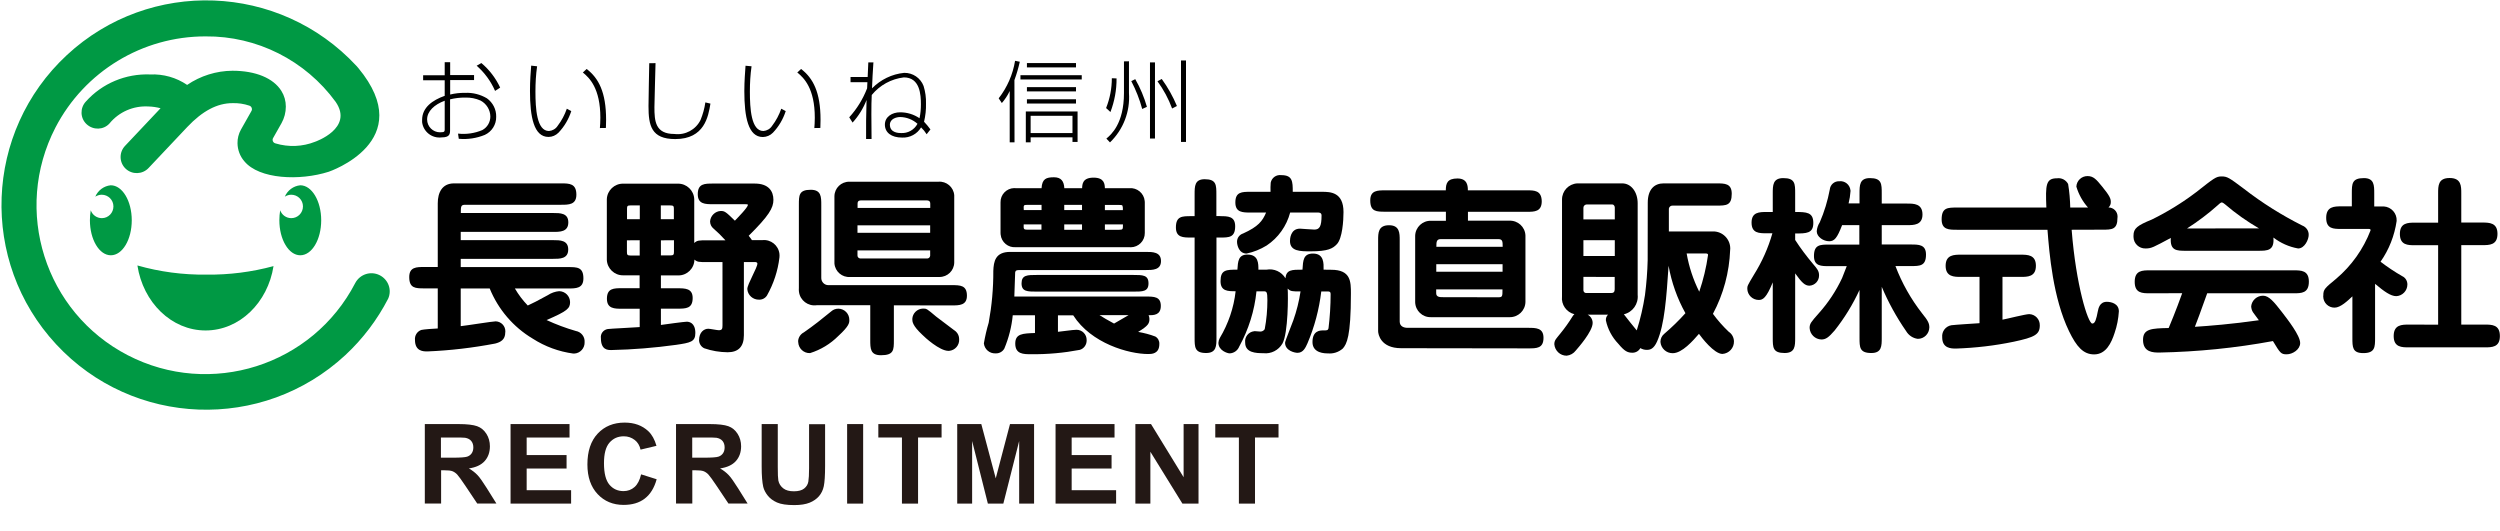
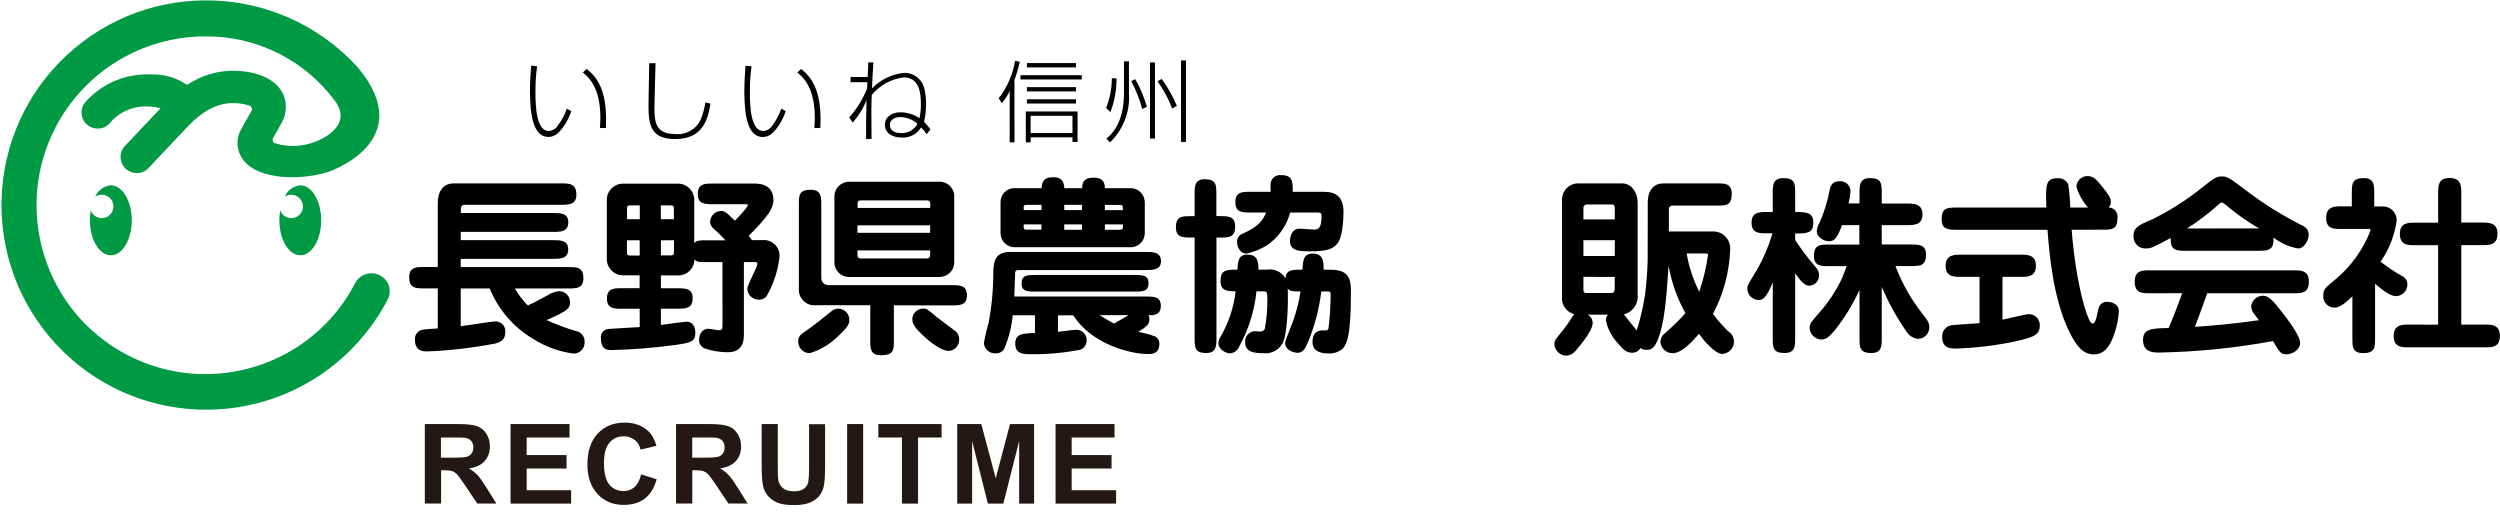
<svg xmlns="http://www.w3.org/2000/svg" version="1.1" id="レイヤー_1" x="0px" y="0px" viewBox="0 0 270 57.39" style="enable-background:new 0 0 270 57.39;" xml:space="preserve">
  <g id="グループ_1287" transform="translate(-683 -264)">
    <g style="enable-background:new    ;">
      <path style="fill:#231815;" d="M728.88,318.39v-8.59h3.65c0.92,0,1.58,0.08,2,0.23s0.75,0.43,1,0.82s0.38,0.85,0.38,1.35    c0,0.64-0.19,1.18-0.57,1.6s-0.95,0.68-1.7,0.79c0.38,0.22,0.68,0.46,0.93,0.72s0.57,0.73,0.99,1.39l1.05,1.68h-2.07l-1.25-1.87    c-0.45-0.67-0.75-1.09-0.91-1.26s-0.34-0.29-0.52-0.36s-0.47-0.1-0.87-0.1h-0.35v3.59H728.88z M730.61,313.43h1.28    c0.83,0,1.35-0.04,1.56-0.11s0.37-0.19,0.49-0.36s0.18-0.39,0.18-0.64c0-0.29-0.08-0.52-0.23-0.7s-0.37-0.29-0.65-0.34    c-0.14-0.02-0.56-0.03-1.27-0.03h-1.35V313.43z" />
      <path style="fill:#231815;" d="M738.14,318.39v-8.59h6.37v1.45h-4.63v1.9h4.31v1.45h-4.31v2.34h4.8v1.45H738.14z" />
      <path style="fill:#231815;" d="M752.24,315.23l1.68,0.53c-0.26,0.94-0.69,1.63-1.29,2.09s-1.36,0.68-2.28,0.68    c-1.14,0-2.08-0.39-2.81-1.17s-1.1-1.84-1.1-3.2c0-1.43,0.37-2.54,1.11-3.33s1.71-1.19,2.91-1.19c1.05,0,1.9,0.31,2.56,0.93    c0.39,0.37,0.68,0.89,0.88,1.58l-1.72,0.41c-0.1-0.45-0.31-0.8-0.64-1.05s-0.71-0.39-1.17-0.39c-0.64,0-1.15,0.23-1.55,0.69    s-0.59,1.2-0.59,2.22c0,1.09,0.2,1.86,0.59,2.32s0.9,0.69,1.52,0.69c0.46,0,0.86-0.15,1.19-0.44S752.09,315.86,752.24,315.23z" />
      <path style="fill:#231815;" d="M756.01,318.39v-8.59h3.65c0.92,0,1.58,0.08,2,0.23s0.75,0.43,1,0.82s0.38,0.85,0.38,1.35    c0,0.64-0.19,1.18-0.57,1.6s-0.95,0.68-1.7,0.79c0.38,0.22,0.68,0.46,0.93,0.72s0.57,0.73,0.99,1.39l1.05,1.68h-2.07l-1.25-1.87    c-0.45-0.67-0.75-1.09-0.91-1.26s-0.34-0.29-0.52-0.36s-0.47-0.1-0.87-0.1h-0.35v3.59H756.01z M757.75,313.43h1.28    c0.83,0,1.35-0.04,1.56-0.11s0.37-0.19,0.49-0.36s0.18-0.39,0.18-0.64c0-0.29-0.08-0.52-0.23-0.7s-0.37-0.29-0.65-0.34    c-0.14-0.02-0.56-0.03-1.27-0.03h-1.35V313.43z" />
      <path style="fill:#231815;" d="M765.26,309.8H767v4.65c0,0.74,0.02,1.22,0.06,1.44c0.07,0.35,0.25,0.63,0.53,0.85    s0.66,0.32,1.15,0.32c0.49,0,0.86-0.1,1.11-0.3s0.4-0.45,0.45-0.74s0.08-0.78,0.08-1.46v-4.75h1.73v4.51    c0,1.03-0.05,1.76-0.14,2.19s-0.27,0.79-0.52,1.08s-0.59,0.53-1.01,0.7s-0.97,0.26-1.65,0.26c-0.82,0-1.44-0.09-1.87-0.28    s-0.76-0.44-1-0.74s-0.41-0.62-0.49-0.95c-0.11-0.49-0.17-1.22-0.17-2.18V309.8z" />
      <path style="fill:#231815;" d="M774.49,318.39v-8.59h1.73v8.59H774.49z" />
      <path style="fill:#231815;" d="M780.41,318.39v-7.14h-2.55v-1.45h6.83v1.45h-2.54v7.14H780.41z" />
      <path style="fill:#231815;" d="M786.38,318.39v-8.59h2.6l1.56,5.86l1.54-5.86h2.6v8.59h-1.61v-6.76l-1.71,6.76h-1.67l-1.7-6.76    v6.76H786.38z" />
      <path style="fill:#231815;" d="M797,318.39v-8.59h6.37v1.45h-4.63v1.9h4.31v1.45h-4.31v2.34h4.8v1.45H797z" />
-       <path style="fill:#231815;" d="M805.62,318.39v-8.59h1.69l3.52,5.74v-5.74h1.61v8.59h-1.74l-3.46-5.6v5.6H805.62z" />
-       <path style="fill:#231815;" d="M816.8,318.39v-7.14h-2.55v-1.45h6.83v1.45h-2.54v7.14H816.8z" />
    </g>
    <g id="グループ_183" transform="translate(622 88)">
      <g id="グループ_182" transform="translate(61 176)">
        <g id="グループ_179" transform="translate(45.588 6.529)">
-           <path id="パス_908" d="M2.44,0.19h0.59v1.39h2.58v0.54H3.03v1.56C3.56,3.55,4.1,3.49,4.65,3.5C5.48,3.46,6.29,3.67,7,4.09      c0.64,0.46,1.02,1.2,1,1.99c0.02,0.84-0.47,1.61-1.23,1.96C5.89,8.4,4.92,8.55,3.96,8.46L3.88,7.9C4.77,8,5.67,7.87,6.5,7.52      c0.54-0.29,0.87-0.85,0.87-1.47C7.36,5.33,6.95,4.67,6.31,4.33C5.79,4.1,5.23,3.99,4.66,4.01c-0.55-0.01-1.1,0.06-1.64,0.19      v3.31c0,0.43-0.04,0.8-0.91,0.8c-1.03,0.13-1.98-0.6-2.11-1.64C0,6.6,0,6.51,0,6.42c0-1.34,1.12-2.13,2.44-2.6V2.14H0.11V1.6      h2.33L2.44,0.19L2.44,0.19z M2.44,4.35c-1.11,0.41-1.9,1.13-1.9,2.02c0,0.77,0.63,1.39,1.39,1.39c0.05,0,0.11,0,0.16-0.01      c0.28,0,0.35-0.06,0.35-0.27L2.44,4.35z M6.4,0.28C7.26,1,7.95,1.91,8.43,2.93L7.88,3.29C7.43,2.25,6.75,1.32,5.89,0.57      L6.4,0.28z" />
          <path id="パス_909" d="M12.42,0.63c-0.13,0.9-0.18,1.82-0.18,2.73c0,1.82,0.13,4.26,1.46,4.26c0.38-0.03,0.73-0.23,0.94-0.56      c0.43-0.56,0.76-1.19,0.99-1.85l0.48,0.26c-0.28,0.87-0.75,1.67-1.38,2.33c-0.29,0.29-0.67,0.46-1.08,0.46      c-1.58,0-2-2.15-2-4.96c0-1.11,0.08-2.13,0.13-2.74L12.42,0.63z M19.2,7.3c0.02-0.28,0.05-0.62,0.05-1.11      c0-3.19-1.18-4.31-1.89-4.89l0.41-0.38c1.29,0.99,2.1,2.5,2.1,5.49c0,0.34-0.01,0.58-0.02,0.88L19.2,7.3z" />
          <path id="パス_910" d="M25.21,0.29c-0.01,0.74-0.12,4.06-0.12,4.74c0,1.51,0.08,2.91,2.16,2.91c1.17,0.15,2.3-0.46,2.82-1.51      c0.25-0.61,0.43-1.25,0.52-1.9l0.55,0.13c-0.23,1.39-0.64,3.83-3.8,3.83c-2.6,0-2.89-1.47-2.89-3.56c0-0.74,0.07-3.98,0.08-4.63      L25.21,0.29L25.21,0.29z" />
          <path id="パス_911" d="M35.58,0.63c-0.13,0.9-0.18,1.82-0.18,2.73c0,1.82,0.13,4.26,1.46,4.26c0.38-0.03,0.73-0.23,0.94-0.56      c0.43-0.56,0.76-1.19,0.99-1.85l0.48,0.26c-0.28,0.87-0.75,1.67-1.38,2.33C37.6,8.1,37.21,8.26,36.8,8.27c-1.58,0-2-2.15-2-4.96      c0-1.11,0.09-2.13,0.13-2.74L35.58,0.63z M42.36,7.3c0.02-0.28,0.05-0.62,0.05-1.11c0-3.19-1.18-4.31-1.89-4.89l0.41-0.38      c1.29,0.99,2.1,2.5,2.1,5.49c0,0.34-0.01,0.58-0.02,0.88L42.36,7.3z" />
          <path id="パス_912" d="M48.74,0.23c-0.09,1.38-0.1,1.53-0.15,2.78c0.93-0.94,2.15-1.54,3.47-1.67      c0.93-0.02,1.77,0.55,2.1,1.42c0.19,0.62,0.28,1.26,0.26,1.9c0.02,0.66-0.06,1.32-0.21,1.96c0.25,0.26,0.48,0.54,0.69,0.83      l-0.41,0.52c-0.17-0.27-0.37-0.52-0.6-0.74c-0.43,0.72-1.22,1.14-2.05,1.1c-1.17,0-1.86-0.55-1.86-1.4s0.78-1.33,1.65-1.33      c0.74,0,1.47,0.22,2.09,0.64c0.11-0.49,0.15-1,0.15-1.5c0-1.02-0.09-2.91-1.84-2.91c-1.36,0.16-2.6,0.84-3.47,1.9      c-0.03,0.84-0.04,0.97-0.04,2.07c0,0.89,0.01,1.79,0.02,2.68h-0.59c-0.01-1.82,0-2.07,0.05-4.21c-0.35,0.9-0.86,1.73-1.51,2.44      l-0.36-0.57c0.83-0.91,1.48-1.97,1.93-3.13l0.03-0.66h-1.82V1.79h1.85c0.01-0.18,0.07-1.48,0.07-1.58h0.57L48.74,0.23z       M51.63,6.11c-0.38,0-1.11,0.18-1.11,0.83c0,0.9,1,0.9,1.19,0.9c0.74,0.05,1.44-0.34,1.79-1C52.98,6.38,52.32,6.12,51.63,6.11z" />
          <path id="パス_913" d="M63.98,8.84h-0.52V3.3c-0.22,0.47-0.51,0.91-0.85,1.3l-0.34-0.51c0.92-1.18,1.53-2.58,1.77-4.05      l0.51,0.1c-0.15,0.67-0.34,1.33-0.58,1.98L63.98,8.84L63.98,8.84z M71.24,2.05h-6.62V1.59h6.62V2.05z M70.78,8.8h-0.54V8.3      h-4.52v0.54H65.2V5.51h5.59V8.8L70.78,8.8z M70.62,0.75h-5.3V0.28h5.3V0.75z M70.62,3.34h-5.3V2.88h5.3V3.34z M70.62,4.65h-5.3      V4.19h5.3V4.65z M70.24,5.98h-4.52v1.86h4.52V5.98z" />
          <path id="パス_914" d="M73.87,5.14c0.41-1.03,0.62-2.12,0.62-3.22L75,1.94c0.01,1.24-0.22,2.47-0.66,3.63L73.87,5.14z       M76.34,0.09v3.42c0.14,2-0.61,3.95-2.05,5.34L73.9,8.44c0.49-0.41,1.9-1.59,1.9-4.92V0.1L76.34,0.09L76.34,0.09z M77.77,5.24      c-0.28-1.04-0.68-2.05-1.18-3.01l0.43-0.21c0.54,0.94,0.96,1.95,1.26,2.99L77.77,5.24z M79.15,0.21v8.22h-0.54V0.21H79.15z       M81,5.19c-0.39-1.05-0.92-2.04-1.58-2.94L79.88,2c0.66,0.91,1.21,1.89,1.64,2.92L81,5.19z M82.5,0v8.8h-0.54V0H82.5z" />
        </g>
        <g id="グループ_180" transform="translate(44.198 18.915)">
          <path id="パス_915" d="M3.08,9.95V3.04c0-1.14,0.46-2.15,1.76-2.15H16.4c0.91,0,1.65,0.02,1.65,1.22      c0,1.09-0.83,1.09-1.65,1.09H6.04c-0.47,0-0.47,0.19-0.47,0.89h9.96c0.77,0,1.65,0,1.65,1.01c0,1.03-0.89,1.03-1.65,1.03H5.56      v0.89h9.96c0.77,0,1.65,0,1.65,1.01s-0.89,1.01-1.65,1.01H5.56v0.89h11.6c0.97,0,1.65,0,1.65,1.22c0,1.09-0.81,1.09-1.65,1.09      h-5.75c0.39,0.67,0.85,1.28,1.39,1.84c0.46-0.21,1.09-0.52,2.17-1.12c0.36-0.24,0.79-0.39,1.22-0.43      c0.65,0.01,1.17,0.53,1.18,1.18c0,0.68-0.29,0.97-2.54,1.94c1.02,0.47,2.08,0.87,3.16,1.18c0.58,0.1,0.99,0.62,0.95,1.2      c0.03,0.65-0.47,1.21-1.12,1.24c-0.03,0-0.07,0-0.1,0c-1.56-0.21-3.06-0.76-4.38-1.61c-2.1-1.25-3.73-3.16-4.65-5.42H5.56v4.07      c0.6-0.06,3.45-0.52,3.78-0.52c0.59,0.02,1.06,0.51,1.04,1.11c0,0.03,0,0.06-0.01,0.09c0,0.78-0.5,1.05-1.09,1.2      c-2.42,0.46-4.86,0.75-7.32,0.85c-0.43,0-1.34,0-1.34-1.24c-0.05-0.47,0.23-0.92,0.68-1.08c0.22-0.06,1.39-0.15,1.78-0.16v-4.33      H1.65c-0.97,0-1.65,0-1.65-1.22c0-1.09,0.78-1.09,1.65-1.09H3.08L3.08,9.95z" />
          <path id="パス_916" d="M34.14,7.03c-0.4-0.45-0.83-0.87-1.28-1.26c-0.24-0.19-0.37-0.48-0.37-0.78      c0.05-0.61,0.55-1.09,1.15-1.12c0.43,0,0.56,0.1,1.53,1.05c0.31-0.33,1.4-1.43,1.4-1.7c0-0.08-0.08-0.08-0.29-0.08h-3.47      c-0.83,0-1.65,0-1.65-1.08c0-1.15,0.74-1.15,1.65-1.15h4.5c1.51,0,2.02,0.83,2.02,1.76c0,0.87-0.47,1.7-2.67,3.88      c0.13,0.15,0.24,0.31,0.35,0.47h1.12c0.92-0.1,1.74,0.56,1.85,1.47c0.02,0.14,0.01,0.27,0,0.41c-0.17,1.44-0.63,2.83-1.34,4.09      c-0.18,0.29-0.5,0.47-0.85,0.46c-0.67,0.02-1.24-0.49-1.28-1.15c0-0.52,1.09-2.3,1.09-2.75c0-0.12-0.15-0.16-0.22-0.16h-1.24      v7.9c0,1.28-0.64,1.84-1.76,1.84c-0.86-0.01-1.71-0.15-2.52-0.43c-0.34-0.16-0.55-0.5-0.56-0.87c0-0.87,0.54-1.24,0.99-1.24      c0.19,0,0.97,0.16,1.14,0.16c0.35,0,0.4-0.15,0.4-0.52V9.39h-1.67c-0.87,0-1.05,0-1.36-0.27c-0.01,0.95-0.79,1.72-1.74,1.71      c-0.01,0-0.01,0-0.02,0h-1.86v1.39h1.78c0.83,0,1.65,0,1.65,1.05c0,1.15-0.74,1.15-1.65,1.15h-1.78v1.76      c0.41-0.06,2.52-0.35,2.79-0.35c0.25,0,0.93,0.1,0.93,1.22c0,0.95-0.52,1.05-2.09,1.28c-2.32,0.32-4.65,0.51-6.99,0.56      c-0.37,0-1.12,0-1.12-1.28c-0.07-0.48,0.27-0.92,0.75-0.99c0,0,0.01,0,0.01,0c0.19-0.04,2.89-0.16,3.43-0.21v-1.98h-1.89      c-0.83,0-1.65,0-1.65-1.08c0-1.14,0.74-1.14,1.65-1.14h1.88v-1.39h-1.78c-0.94,0.01-1.72-0.73-1.76-1.67V2.59      c0.04-0.94,0.82-1.68,1.76-1.67h5.92c0.94-0.01,1.72,0.73,1.76,1.67v4.74c0.31-0.29,0.5-0.29,1.36-0.29H34.14L34.14,7.03z       M24.9,4.76V3.27h-1.01c-0.33,0-0.37,0.08-0.37,0.37v1.12H24.9z M23.51,7.04v1.24c0,0.31,0.04,0.4,0.37,0.4h1.01V7.03      L23.51,7.04L23.51,7.04z M28.58,4.76V3.64c0-0.29-0.04-0.37-0.4-0.37h-1.01v1.49H28.58z M27.18,7.04v1.63h1.01      c0.35,0,0.4-0.08,0.4-0.4V7.03L27.18,7.04z" />
          <path id="パス_917" d="M42,17.91c0.03-0.4,0.27-0.75,0.62-0.93c1.03-0.71,2.01-1.49,2.96-2.27c0.21-0.19,0.48-0.29,0.77-0.29      c0.66,0.01,1.19,0.56,1.18,1.22c0,0,0,0,0,0c0,0.31,0,0.64-1.2,1.74c-0.85,0.85-1.89,1.48-3.04,1.84      c-0.68,0.03-1.25-0.5-1.28-1.18C42,18,42,17.95,42,17.91z M52.34,14.06v3.74c0,1.09,0,1.65-1.4,1.65      c-1.15,0-1.15-0.74-1.15-1.65v-3.75H44c-0.93,0.13-1.79-0.52-1.91-1.45c-0.02-0.13-0.02-0.27-0.01-0.41V3.23      c0-1.05,0-1.65,1.28-1.65c1.14,0,1.14,0.77,1.14,1.65v7.84c-0.02,0.42,0.3,0.79,0.73,0.81c0.01,0,0.03,0,0.04,0h13.31      c0.91,0,1.65,0,1.65,1.14c0,1.05-0.83,1.05-1.65,1.05L52.34,14.06z M58.86,9.43c-0.01,0.88-0.73,1.58-1.61,1.57      c-0.04,0-0.07,0-0.11,0h-9.51c-0.87,0.07-1.64-0.58-1.71-1.46c0-0.04,0-0.07,0-0.11V2.28c0.01-0.88,0.73-1.58,1.61-1.57      c0.04,0,0.07,0,0.11,0h9.51c0.87-0.07,1.64,0.58,1.71,1.46c0,0.04,0,0.07,0,0.11L58.86,9.43z M56.27,3.54V3.08      c0-0.31-0.21-0.35-0.37-0.35h-7.11c-0.15,0-0.37,0.02-0.37,0.35v0.46H56.27z M48.41,5.42v0.81h7.85V5.42H48.41z M48.41,8.13      v0.52C48.39,8.82,48.52,8.98,48.7,9c0.03,0,0.05,0,0.08,0h7.11c0.18,0.03,0.34-0.1,0.37-0.28c0-0.02,0-0.05,0-0.07V8.13H48.41z       M55.48,14.41c0.4,0,0.4,0,1.43,0.87c0.33,0.27,2.05,1.53,2.13,1.61c0.22,0.21,0.35,0.5,0.35,0.81c0.05,0.66-0.44,1.23-1.1,1.28      c-0.02,0-0.04,0-0.05,0c-0.97,0-2.57-1.47-2.83-1.74c-1.08-1.01-1.08-1.43-1.08-1.71C54.36,14.92,54.86,14.43,55.48,14.41      L55.48,14.41z" />
          <path id="パス_918" d="M70.06,15.12v1.8c0.33-0.02,1.59-0.22,2.01-0.22c0.61,0,1.1,0.5,1.09,1.11c0,0.01,0,0.02,0,0.03      c0.01,0.47-0.29,0.9-0.74,1.03c-1.74,0.33-3.5,0.49-5.27,0.47c-0.81,0-1.7,0-1.7-1.15c0-1.08,0.81-1.09,2.13-1.14v-1.92h-2.4      c-0.12,1.24-0.43,2.45-0.91,3.6c-0.19,0.34-0.56,0.54-0.95,0.52c-0.64,0.03-1.19-0.44-1.26-1.08c0.13-0.75,0.3-1.5,0.52-2.23      c0.34-1.85,0.51-3.73,0.5-5.6c0.04-1.01,0.21-2.05,1.82-2.05h14.64c0.74,0,1.65,0,1.65,0.99c0,0.97-0.91,0.97-1.65,0.97H65.94      c-0.35,0-0.46,0.04-0.5,0.25c-0.02,0.12-0.06,2.19-0.09,2.61h14.17c0.91,0,1.65,0,1.65,1.01s-0.78,1.01-1.32,1.01      c0.06,0.13,0.09,0.26,0.09,0.4c0,0.47-0.12,0.74-1.22,1.4c0.63,0.11,1.26,0.27,1.86,0.5c0.29,0.17,0.45,0.48,0.43,0.81      c0,1.08-0.85,1.08-1.2,1.08c-2.09,0-6.16-1.14-8.1-4.18h-1.65L70.06,15.12z M68.29,1.41c0.06-1.01,0.5-1.18,1.34-1.18      c0.78,0,1.08,0.43,1.12,1.18h1.92c0.02-0.43,0.04-1.14,1.24-1.14c1.18,0,1.2,0.72,1.22,1.14h2.63c0.84-0.08,1.59,0.54,1.67,1.38      c0,0.05,0.01,0.1,0.01,0.15v3.31c0.01,0.84-0.67,1.53-1.51,1.54c-0.05,0-0.11,0-0.16-0.01H65.52c-0.83,0.08-1.57-0.53-1.65-1.37      c-0.01-0.05-0.01-0.11-0.01-0.16V2.94c-0.02-0.83,0.64-1.52,1.47-1.54c0.06,0,0.12,0,0.18,0.01L68.29,1.41z M78.17,10.78      c1.05,0,1.67,0,1.67,0.91c0,0.89-0.62,0.89-1.67,0.89H67.81c-1.05,0-1.68,0-1.68-0.89c0-0.91,0.62-0.91,1.68-0.91H78.17z       M68.29,3.77V3.21h-1.55c-0.4,0-0.4,0.04-0.37,0.56H68.29z M66.36,5.32c0,0.25-0.02,0.4,0.04,0.47c0.04,0.08,0.15,0.1,0.33,0.1      h1.55V5.32L66.36,5.32z M72.66,3.77V3.21h-1.92v0.56H72.66z M70.74,5.32V5.9h1.92V5.32L70.74,5.32z M74.55,15.12      c0.4,0.25,0.85,0.53,1.57,0.91c0.91-0.52,1.08-0.62,1.57-0.91H74.55z M77.07,3.77c0.02-0.16,0-0.32-0.04-0.47      c-0.06-0.08-0.15-0.08-0.35-0.08h-1.55v0.56H77.07z M75.13,5.32V5.9h1.55c0.4,0,0.4-0.06,0.4-0.58L75.13,5.32z" />
          <path id="パス_919" d="M87.55,4.43c0.87,0,1.65,0,1.65,1.09c0,1.22-0.66,1.22-1.65,1.22h-0.37v10.82c0,0.87,0,1.65-1.12,1.65      c-1.24,0-1.24-0.64-1.24-1.65V6.74h-0.37c-0.87,0-1.65,0-1.65-1.09c0-1.22,0.66-1.22,1.65-1.22h0.37V2.09      c0-0.89,0-1.65,1.09-1.65c1.26,0,1.26,0.62,1.26,1.65v2.33H87.55z M99.57,10.22c2.13,0,2.13,1.28,2.13,2.58      c0,4.67-0.46,5.44-0.87,5.92c-0.45,0.4-1.04,0.59-1.63,0.53c-0.29,0-1.65,0-1.65-1.22c0-1.26,0.85-1.26,1.15-1.26      c0.43,0,0.5,0,0.58-0.22c0.15-1.23,0.23-2.48,0.23-3.72c0-0.22-0.1-0.27-0.33-0.27h-0.68c-0.23,1.93-0.73,3.82-1.49,5.6      c-0.21,0.47-0.46,1.03-1.08,1.03c-0.29,0-1.34-0.22-1.34-1.09c0-0.19,0.77-2.05,0.89-2.42c0.36-1.01,0.62-2.06,0.78-3.12      c-0.91,0-1.08,0-1.39-0.31c0.06,0.74,0.06,4.8-0.56,5.93c-0.42,0.73-1.23,1.15-2.07,1.05c-0.78,0-1.96-0.04-1.96-1.14      c-0.08-0.61,0.36-1.16,0.96-1.23c0.02,0,0.05-0.01,0.07-0.01c0.09,0,0.46,0.04,0.54,0.04c0.21,0.03,0.42-0.07,0.54-0.25      c0.2-1.04,0.29-2.09,0.29-3.14c0-0.91-0.09-0.95-0.4-0.95h-0.78c-0.21,2.09-0.85,4.12-1.86,5.96c-0.17,0.43-0.57,0.72-1.03,0.74      c-0.25,0-1.22-0.31-1.22-1.14c0.01-0.18,0.06-0.36,0.15-0.52c0.92-1.54,1.51-3.26,1.71-5.05c-0.85,0-1.63,0-1.63-1.09      c0-1.24,0.62-1.24,1.82-1.24c0.06-0.91,0.1-1.63,1.09-1.63c1.2,0,1.18,0.99,1.18,1.63h0.87c0.81-0.15,1.63,0.22,2.05,0.93      c0.09-0.93,0.68-0.93,1.84-0.93c0.06-1.01,0.09-1.74,1.14-1.74c1.2,0,1.15,1.08,1.14,1.74L99.57,10.22L99.57,10.22z M98.58,1.8      c0.91,0,2.32,0.04,2.32,2.19c0,0.91-0.12,2.85-0.72,3.47c-0.43,0.46-0.95,0.77-2.83,0.77c-1.12,0-2.23,0-2.23-1.12      c0-0.19,0.04-1.33,1.08-1.33c0.1,0,1.3,0.1,1.55,0.1c0.56,0,0.78-0.33,0.78-1.53c0-0.31-0.29-0.31-0.37-0.31h-3.02      C94.75,5.5,93.85,6.77,92.6,7.6c-0.67,0.41-1.4,0.71-2.17,0.87c-0.81,0-1.03-0.89-1.03-1.28c0-0.41,0.27-0.77,0.66-0.89      c1.63-0.74,2.09-1.33,2.48-2.26h-1.67c-0.85,0-1.65,0-1.65-1.09c0-1.15,0.71-1.15,1.65-1.15h2.15      c-0.01-0.33-0.01-0.66,0.02-0.99c0.11-0.53,0.6-0.88,1.14-0.81c1.22,0,1.24,0.68,1.24,1.8L98.58,1.8z" />
-           <path id="パス_920" d="M114.34,3.95v0.97h4.47c0.92-0.04,1.7,0.67,1.74,1.59c0,0.01,0,0.02,0,0.02v7.17      c-0.02,0.92-0.78,1.65-1.7,1.64c-0.01,0-0.03,0-0.04,0h-8.46c-0.92,0.03-1.68-0.69-1.71-1.61c0-0.01,0-0.02,0-0.03V6.54      c0.03-0.92,0.8-1.64,1.71-1.61c0.01,0,0.02,0,0.02,0h1.59V3.95h-6.52c-0.99,0-1.65,0-1.65-1.22c0-1.09,0.78-1.09,1.65-1.09h6.51      c0-0.74,0.15-1.28,1.26-1.28s1.12,0.87,1.12,1.28h6.39c0.78,0,1.57,0,1.59,1.18c0,1.14-0.81,1.14-1.59,1.14H114.34z       M107.12,18.69c-2.21,0-2.48-1.51-2.48-1.84V7.02c0-0.77,0-1.61,1.18-1.61c1.15,0,1.15,0.87,1.15,1.61v8.79      c0,0.5,0.41,0.68,0.85,0.68h13.03c0.83,0,1.65,0,1.65,1.08c0,1.14-0.74,1.14-1.65,1.14L107.12,18.69L107.12,18.69z M111.4,6.91      c-0.47,0-0.47,0.33-0.47,0.83h7.16c0-0.56,0-0.83-0.47-0.83H111.4z M118.08,9.62h-7.16v0.81h7.16V9.62z M117.64,13.19      c0.43,0,0.43-0.12,0.43-0.85h-7.16v0.41c0,0.43,0.4,0.43,0.77,0.43L117.64,13.19z" />
          <path id="パス_921" d="M133.76,2.98c0-1.47,0.74-2.09,1.71-2.09h5.71c0.89,0,1.65,0,1.65,1.12c0,1.28-0.6,1.28-1.65,1.28      h-4.74c-0.2-0.01-0.37,0.13-0.4,0.33v2.46h4.78c1.01-0.01,1.84,0.81,1.85,1.83c0,0.05,0,0.11-0.01,0.16      c-0.09,2.41-0.72,4.78-1.86,6.91c0.51,0.7,1.09,1.35,1.71,1.94c0.35,0.23,0.55,0.62,0.56,1.03c0.02,0.71-0.53,1.31-1.24,1.36      c-0.91,0-2.26-1.78-2.54-2.17c-0.64,0.74-1.82,2.09-2.83,2.09c-0.7,0.01-1.28-0.53-1.33-1.22c0-0.34,0.15-0.66,0.41-0.87      c0.81-0.69,1.58-1.44,2.29-2.23c-0.89-1.59-1.5-3.33-1.82-5.12c-0.23,3.41-0.43,6.33-1.24,8.17c-0.37,0.83-0.77,0.91-1.09,0.91      c-0.25,0.01-0.5-0.06-0.72-0.19c-0.17,0.31-0.49,0.5-0.85,0.5c-0.52,0-0.85-0.15-1.53-0.97c-0.67-0.7-1.14-1.57-1.34-2.52      c-0.02-0.23,0.06-0.46,0.23-0.62h-2.2c0.33,0.17,0.54,0.52,0.54,0.89c0,0.93-1.59,2.71-1.82,2.98c-0.24,0.32-0.6,0.52-0.99,0.56      c-0.7,0-1.27-0.54-1.33-1.24c0-0.46,0.25-0.64,0.64-1.14c0.49-0.6,0.94-1.23,1.34-1.88c0.05-0.08,0.11-0.16,0.19-0.22      c-0.86-0.21-1.44-1.04-1.34-1.92V2.63c0-0.92,0.71-1.68,1.64-1.74H131c0.97,0,1.67,0.93,1.67,2.15v9.88      c0.1,0.98-0.53,1.88-1.49,2.11c0.21,0.27,1.18,1.51,1.39,1.74c0.4-1.25,0.69-2.53,0.89-3.82c0.16-1.25,0.26-2.5,0.29-3.76      L133.76,2.98L133.76,2.98z M130.2,4.78V3.5c0-0.16-0.12-0.33-0.25-0.33h-2.81c-0.19,0.01-0.34,0.18-0.33,0.37v1.24H130.2z       M126.81,7.03v1.7h3.39v-1.7H126.81z M126.81,10.99v1.39c-0.02,0.17,0.09,0.33,0.26,0.35c0.02,0,0.04,0,0.06,0h2.69      c0.23,0,0.37-0.1,0.37-0.4v-1.34H126.81z M137.96,8.46c0.25,1.44,0.71,2.83,1.36,4.13c0.44-1.29,0.76-2.62,0.95-3.97      c0-0.16-0.16-0.16-0.29-0.16L137.96,8.46z" />
          <path id="パス_922" d="M149.68,17.56c0,0.89,0,1.65-1.14,1.65c-1.28,0-1.28-0.6-1.28-1.65v-5.98c-0.7,1.71-1.08,1.9-1.51,1.9      c-0.67,0-1.22-0.53-1.24-1.2c0-0.31,0-0.33,0.72-1.53c0.87-1.39,1.54-2.89,1.99-4.47h-0.6c-0.83,0-1.65,0-1.65-1.15      c0-1.14,0.83-1.15,1.65-1.15h0.64V1.99c0-0.89,0-1.67,1.14-1.67c1.28,0,1.28,0.62,1.28,1.67v1.99c1.22,0,1.96,0.02,1.96,1.18      c0,1.14-0.74,1.14-1.96,1.14V7c0.58,0.9,1.23,1.76,1.92,2.58c0.46,0.53,0.66,0.78,0.66,1.24c0.01,0.59-0.44,1.08-1.03,1.12      c-0.5,0-0.83-0.33-1.55-1.33L149.68,17.56L149.68,17.56z M156.63,1.99c0-0.89,0-1.67,1.12-1.67c1.28,0,1.28,0.62,1.28,1.67v1.08      h2.75c0.7,0,1.65,0,1.65,1.18c0,1.15-0.95,1.15-1.65,1.15h-2.75v2.09h3.13c0.87,0,1.65,0,1.65,1.09c0,1.24-0.66,1.24-1.65,1.24      h-1.65c0.7,1.84,1.67,3.56,2.88,5.11c0.66,0.81,0.78,1.09,0.78,1.53c-0.02,0.67-0.56,1.22-1.24,1.22      c-0.53-0.06-1-0.38-1.27-0.84c-1.04-1.5-1.92-3.1-2.63-4.78v5.5c0,0.89,0,1.65-1.12,1.65c-1.28,0-1.28-0.62-1.28-1.65V12.4      c-0.72,1.56-1.62,3.03-2.69,4.38c-0.64,0.74-0.95,0.97-1.43,0.97c-0.68-0.02-1.23-0.56-1.27-1.24c0-0.47,0.15-0.64,0.99-1.59      c1.02-1.14,1.87-2.42,2.52-3.81c0.08-0.19,0.43-1.09,0.5-1.28h-1.89c-0.87,0-1.65,0-1.65-1.09c0-1.24,0.66-1.24,1.65-1.24h3.25      V5.4h-1.86c-0.54,1.4-0.83,1.74-1.4,1.74c-0.62,0-1.34-0.47-1.34-1.08c0.03-0.35,0.14-0.68,0.33-0.97      c0.49-1.13,0.85-2.32,1.08-3.54c0.05-0.52,0.49-0.91,1.02-0.89c0.6-0.07,1.14,0.36,1.21,0.96c0,0.03,0.01,0.06,0.01,0.09      c-0.03,0.45-0.1,0.9-0.21,1.34h1.18L156.63,1.99L156.63,1.99z" />
          <path id="パス_923" d="M179.54,5.9c0.47,6.02,1.77,10.13,2.23,10.13c0.31,0,0.43-0.47,0.6-1.34c0.06-0.29,0.19-1.01,0.97-1.01      c0.41,0,1.3,0.16,1.3,1.03c-0.05,0.8-0.2,1.58-0.46,2.33c-0.35,1.08-0.93,2.32-2.21,2.32c-1.16,0-1.89-0.81-2.71-2.5      c-1.74-3.6-2.13-8.41-2.33-10.96h-9.76c-0.89,0-1.67,0-1.67-1.12c0-1.28,0.64-1.28,1.67-1.28h9.64      c-0.1-2.46-0.06-3.16,1.15-3.16c0.49-0.07,0.97,0.18,1.2,0.62c0.14,0.84,0.21,1.69,0.23,2.54h1.92      c-0.58-0.65-1.01-1.42-1.26-2.26c0.03-0.64,0.56-1.14,1.2-1.14c0.64,0,0.95,0.35,1.59,1.14c0.81,0.99,0.93,1.3,0.93,1.65      c0.01,0.23-0.08,0.45-0.25,0.6c0.55,0,0.99,0.45,0.98,1c0,0.04,0,0.08-0.01,0.12c0,1.28-0.6,1.28-1.65,1.28L179.54,5.9      L179.54,5.9z M172.07,15.61c0.46-0.08,2.48-0.6,2.89-0.6c0.64,0.02,1.15,0.55,1.14,1.2c0,0.01,0,0.02,0,0.02      c0,0.99-0.56,1.28-2.81,1.76c-2.06,0.43-4.15,0.67-6.24,0.74c-0.54,0-1.49-0.02-1.49-1.22c-0.06-0.63,0.37-1.19,0.99-1.3      c0.47-0.06,2.61-0.19,3.04-0.22v-5h-2.01c-0.72,0-1.65,0-1.65-1.2s0.93-1.2,1.65-1.2h6.45c0.74,0,1.65,0,1.65,1.2      s-0.91,1.2-1.65,1.2h-1.96L172.07,15.61z" />
          <path id="パス_924" d="M191.89,8.17c-0.99,0-1.74,0-1.64-1.39c-1.89,1.01-2.09,1.14-2.73,1.14c-0.7,0.02-1.29-0.54-1.3-1.24      c0-0.05,0-0.1,0-0.15c0-0.78,0.4-1.09,1.99-1.74c1.69-0.83,3.29-1.82,4.78-2.95c1.92-1.51,2.15-1.7,2.73-1.7      c0.62,0,0.81,0.12,2.42,1.33c1.97,1.53,4.08,2.85,6.3,3.97c0.43,0.16,0.72,0.57,0.7,1.03c0,0.47-0.43,1.45-1.14,1.45      c-0.97-0.17-1.89-0.58-2.67-1.18c0.12,1.43-0.66,1.43-1.65,1.43L191.89,8.17z M188,12.76c-0.83,0-1.65,0-1.65-1.24      s0.83-1.24,1.65-1.24h15.51c0.81,0,1.65,0,1.65,1.22c0,1.26-0.81,1.26-1.65,1.26h-9.33c-0.58,1.67-1.24,3.39-1.33,3.62      c1.55-0.1,3.97-0.29,6.91-0.71c-0.1-0.15-0.56-0.74-0.64-0.87c-0.12-0.19-0.18-0.41-0.19-0.64c0.07-0.65,0.63-1.14,1.28-1.14      c0.64,0,1.18,0.66,2.05,1.78c0.62,0.81,1.96,2.52,1.96,3.33c0,0.71-0.83,1.22-1.45,1.22s-0.7-0.12-1.49-1.43      c-4.05,0.75-8.15,1.16-12.26,1.24c-0.64,0-1.77,0-1.77-1.37c0-1.2,0.91-1.24,2.77-1.28c0.72-1.7,1.4-3.58,1.46-3.76L188,12.76      L188,12.76z M199.77,5.75c-1.29-0.75-2.51-1.61-3.64-2.58c-0.1-0.08-0.27-0.22-0.37-0.22c-0.06,0-0.12,0-0.43,0.29      c-1.04,0.93-2.16,1.77-3.33,2.52L199.77,5.75L199.77,5.75z" />
          <path id="パス_925" d="M209.86,13.09c-0.5,0.47-1.28,1.22-1.92,1.22c-0.67,0.01-1.22-0.53-1.23-1.2c0-0.04,0-0.08,0.01-0.13      c0-0.64,0.15-0.77,1.4-1.8c1.65-1.4,2.92-3.19,3.7-5.21c0-0.16-0.02-0.16-0.35-0.16h-2.79c-0.87,0-1.65,0-1.65-1.2      c0-1.24,0.89-1.24,1.65-1.24h1.12V1.99c0-1.05,0-1.67,1.3-1.67c1.12,0,1.12,0.78,1.12,1.67v1.39h1.03      c0.81,0.05,1.43,0.74,1.39,1.55c0,0.01,0,0.01,0,0.02c-0.23,1.58-0.82,3.09-1.74,4.4c0.74,0.57,1.51,1.08,2.32,1.55      c0.37,0.16,0.59,0.53,0.58,0.93c-0.01,0.66-0.54,1.21-1.2,1.24c-0.6,0-1.3-0.5-2.29-1.33v5.83c0,0.99,0,1.65-1.27,1.65      c-1.18,0-1.18-0.64-1.18-1.65L209.86,13.09L209.86,13.09z M219.12,16.15V7.57h-2.48c-0.78,0-1.65,0-1.65-1.22      c0-1.2,0.85-1.22,1.65-1.22h2.48V1.98c0-0.83,0-1.67,1.24-1.67c1.26,0,1.26,0.87,1.26,1.67v3.14h2.26      c0.78,0,1.65,0.02,1.65,1.22c0,1.22-0.87,1.22-1.65,1.22h-2.26v8.58h2.52c0.78,0,1.65,0,1.65,1.24c0,1.22-0.87,1.22-1.65,1.22      h-8.17c-0.77,0-1.65,0-1.65-1.22c0-1.24,0.89-1.24,1.65-1.24L219.12,16.15z" />
        </g>
        <g id="グループ_181">
-           <path id="パス_926" style="fill:#009944;" d="M22.29,29.66c-2.52,0.03-5.03-0.3-7.45-0.99c0.61,3.98,3.67,7.02,7.36,7.02      c3.67,0,6.72-3,7.34-6.95C27.18,29.38,24.74,29.69,22.29,29.66z" />
          <path id="パス_927" style="fill:#009944;" d="M11.96,20.01c-0.74,0.07-1.38,0.55-1.67,1.23c0.21-0.13,0.45-0.21,0.69-0.21      c0.7,0,1.27,0.56,1.27,1.26S11.7,23.56,11,23.56c-0.54,0-1.02-0.34-1.2-0.85c-0.06,0.36-0.09,0.72-0.09,1.08      c0,2.08,1.01,3.78,2.26,3.78s2.26-1.69,2.26-3.78S13.21,20.01,11.96,20.01z" />
          <path id="パス_928" style="fill:#009944;" d="M32.43,20.01c-0.74,0.07-1.38,0.55-1.67,1.23c0.21-0.13,0.45-0.21,0.69-0.21      c0.7,0,1.27,0.56,1.27,1.26c0,0.7-0.56,1.27-1.26,1.27c-0.54,0-1.02-0.34-1.2-0.85c-0.06,0.36-0.09,0.72-0.09,1.08      c0,2.08,1.01,3.78,2.26,3.78s2.26-1.69,2.26-3.78S33.67,20.01,32.43,20.01z" />
          <path id="パス_929" style="fill:#009944;" d="M41,29.72c-0.96-0.48-2.12-0.11-2.63,0.84c-4.63,8.94-15.64,12.43-24.58,7.8      S1.36,22.72,5.99,13.77c3.14-6.05,9.39-9.85,16.21-9.84C27.75,3.88,32.98,6.52,36.25,11c1.98,2.87-2.22,4.31-2.22,4.31      c-1.36,0.54-2.87,0.6-4.27,0.18c-0.19-0.04-0.32-0.2-0.32-0.39c0-0.07,0.02-0.14,0.06-0.2l0,0c0.36-0.64,0.89-1.58,0.91-1.61      c0.3-0.54,0.46-1.15,0.46-1.78c0-0.6-0.16-1.18-0.48-1.69c-0.86-1.38-2.78-2.18-5.28-2.18c-1.75,0.01-3.46,0.55-4.9,1.53      c-1.17-0.8-2.57-1.19-3.99-1.13C13.58,7.94,11.04,9,9.28,10.96c-0.66,0.7-0.63,1.81,0.08,2.46s1.81,0.63,2.46-0.08      c1.03-1.26,2.6-1.94,4.23-1.84c0.44,0.01,0.87,0.08,1.29,0.19c-1.01,1.07-3.84,4.07-3.84,4.07c-0.66,0.7-0.63,1.8,0.07,2.46      c0,0,0,0,0,0c0.7,0.66,1.81,0.63,2.47-0.07l0,0l4.19-4.44c1.64-1.73,3.23-2.57,4.88-2.57c0.62-0.02,1.23,0.07,1.82,0.27l0,0      c0.17,0.05,0.28,0.21,0.28,0.39c0,0.07-0.02,0.14-0.06,0.2c-0.34,0.61-1.13,2-1.13,2c-0.25,0.45-0.38,0.96-0.37,1.47      c0.01,0.72,0.27,1.41,0.74,1.95c1.6,1.94,5.97,2.13,9.11,1.13c0,0,9.76-3.28,3.2-11.2c0,0-0.11-0.13-0.21-0.24      C30.17-1.84,16.18-2.36,7.23,5.94s-9.47,22.29-1.17,31.24s22.29,9.47,31.24,1.17c1.88-1.75,3.44-3.81,4.62-6.09      C42.35,31.31,41.94,30.19,41,29.72z" />
        </g>
      </g>
    </g>
  </g>
</svg>